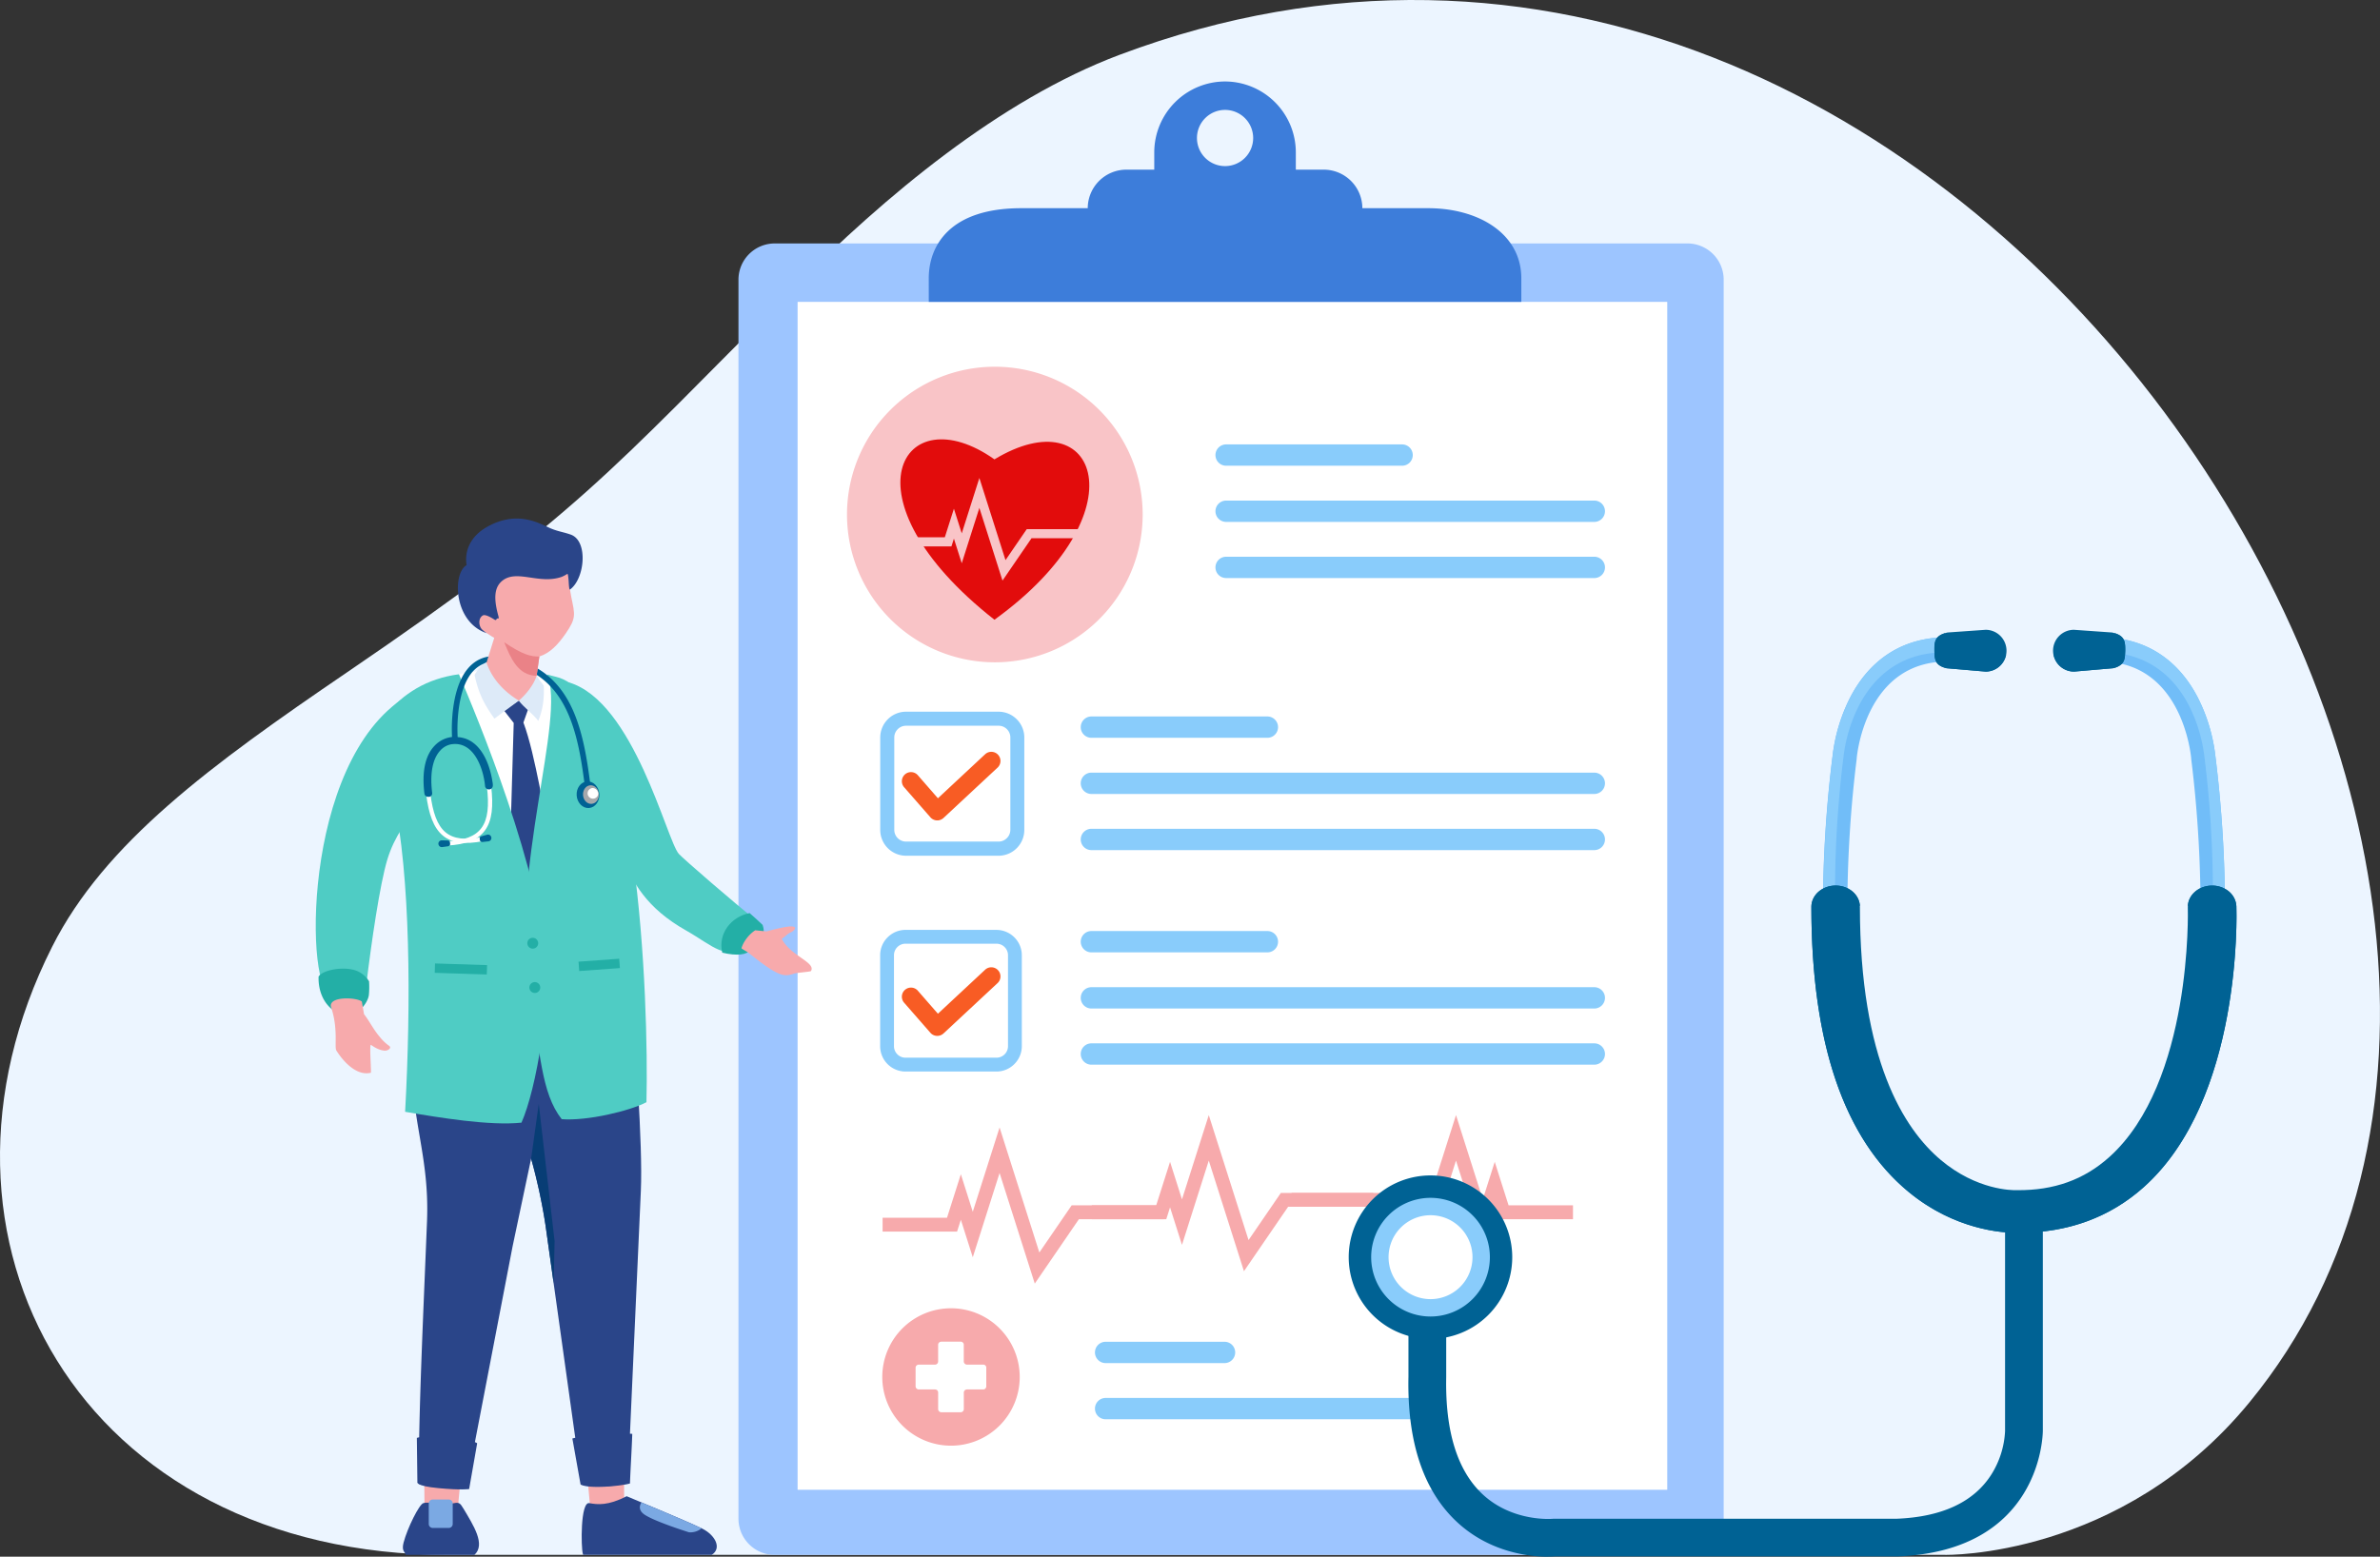
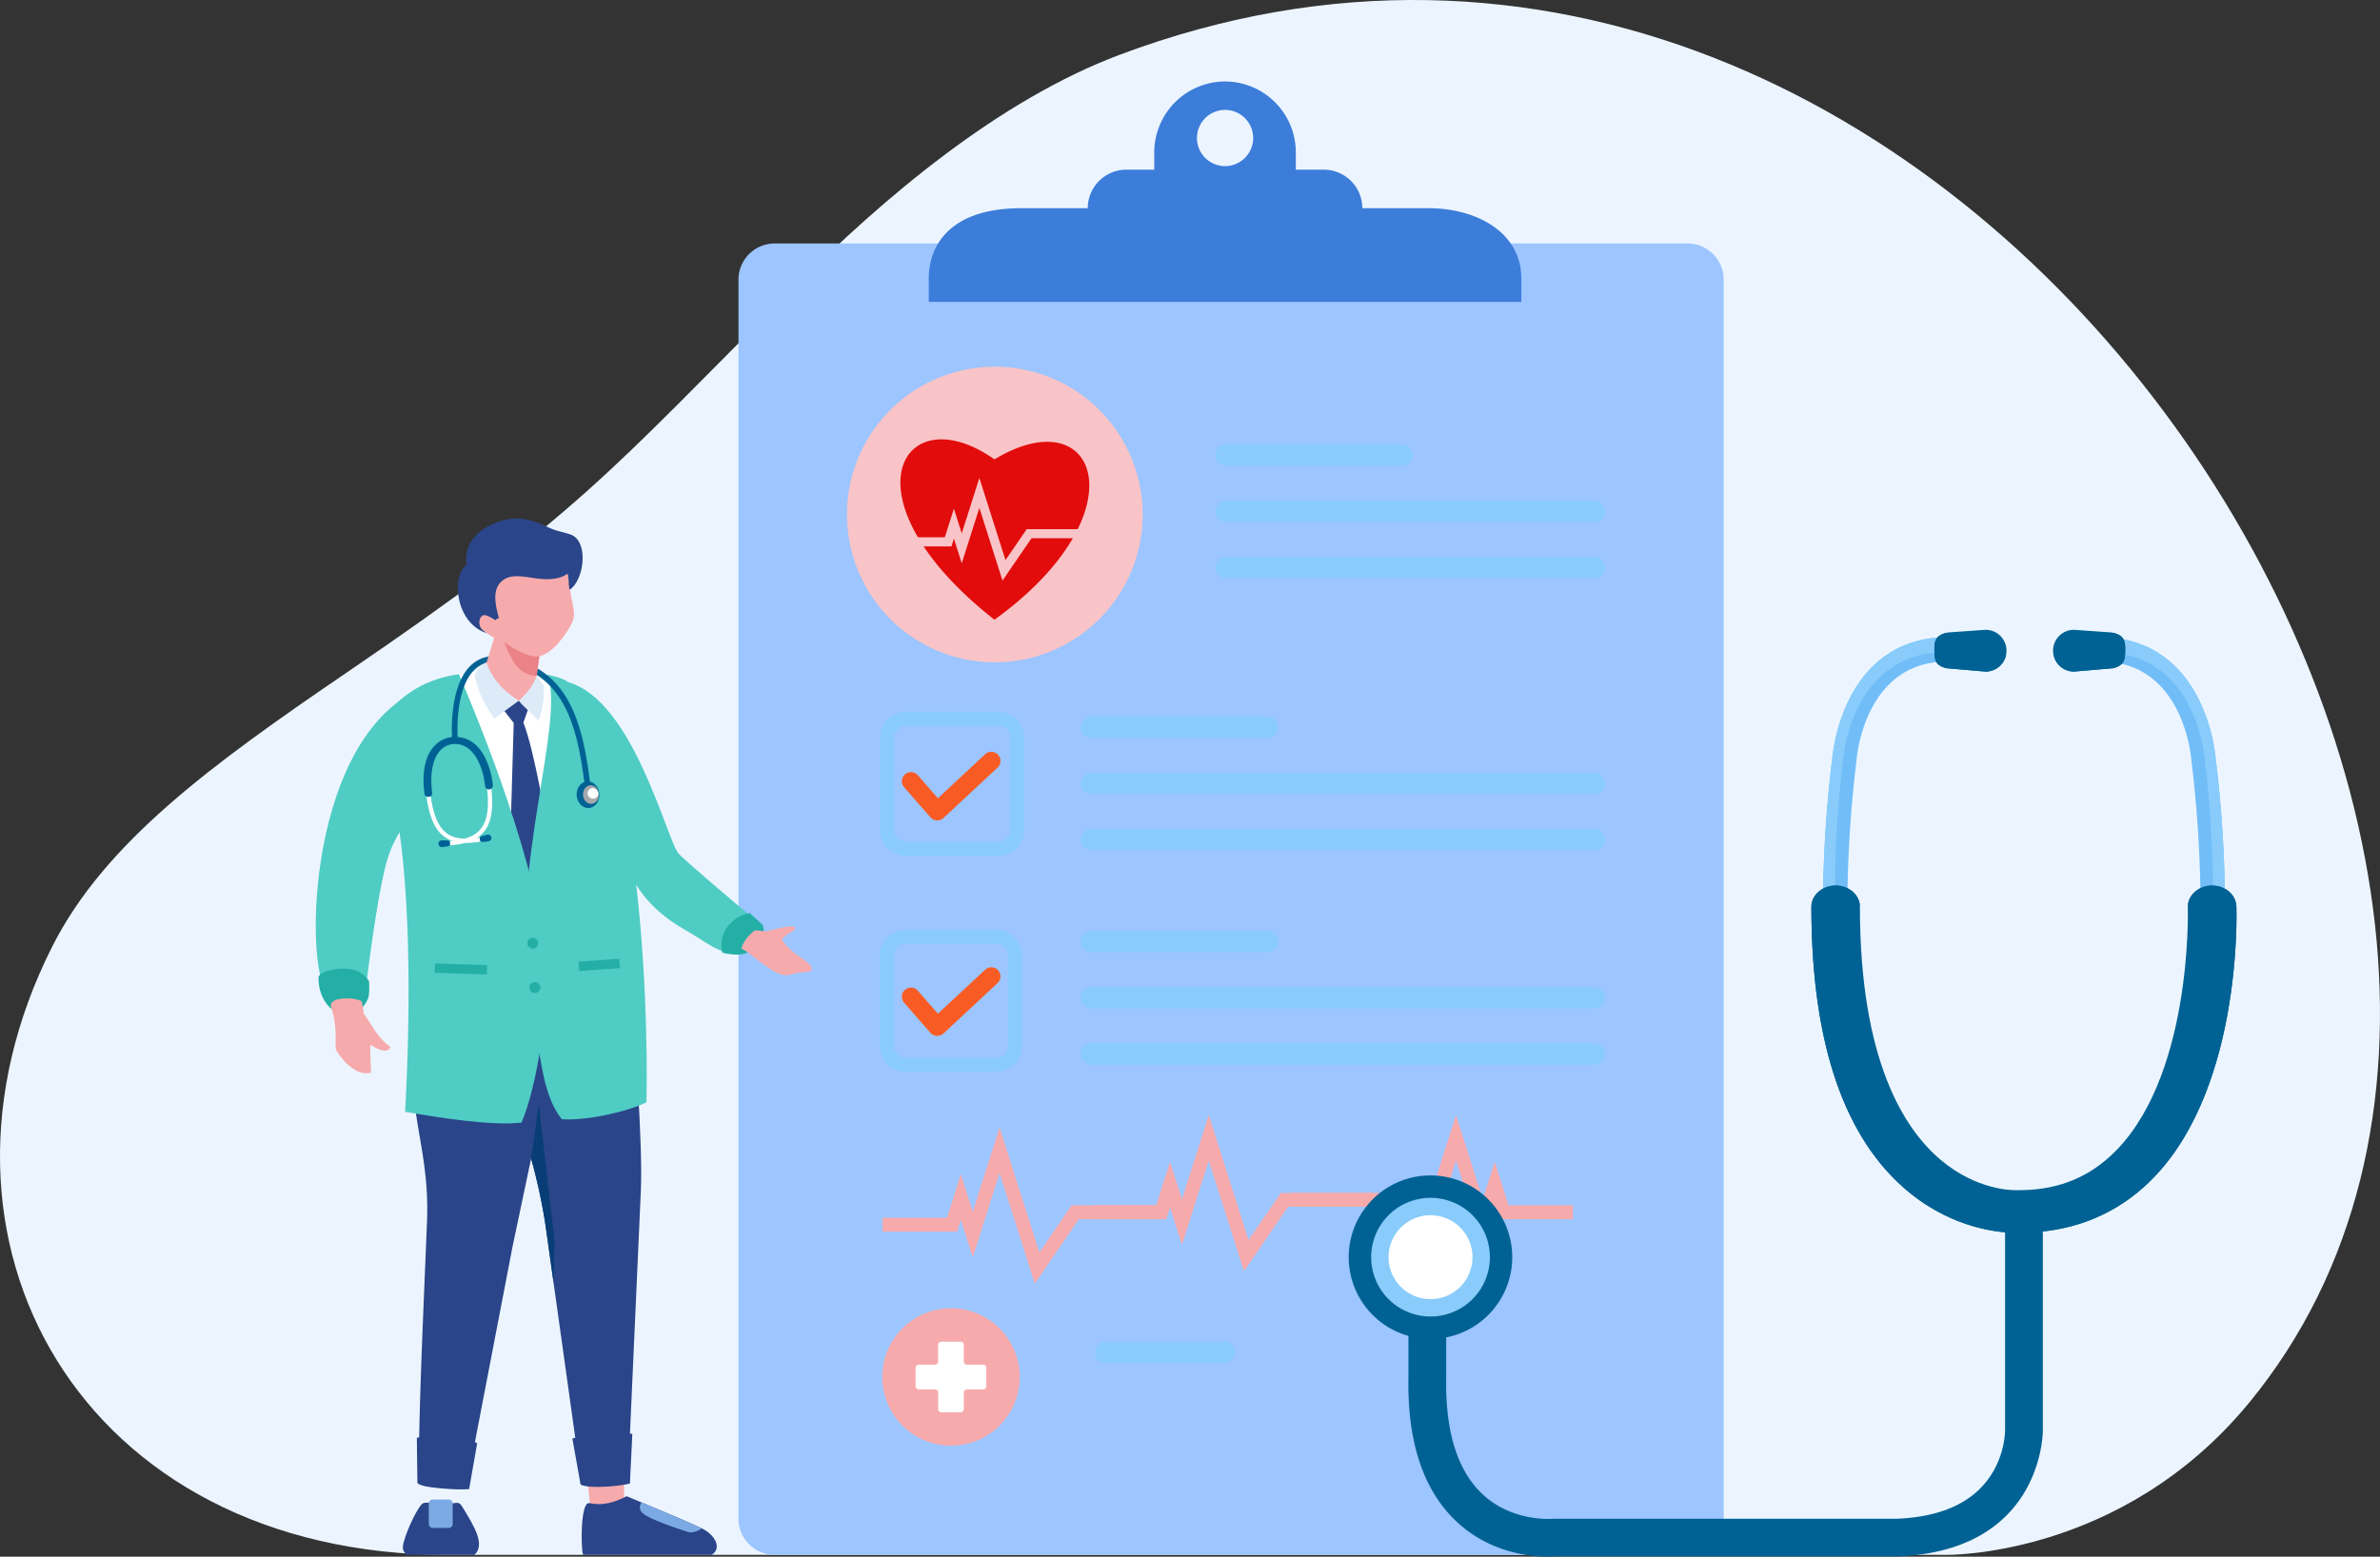
<svg xmlns="http://www.w3.org/2000/svg" viewBox="0 0 1338.93 876.03">
  <rect x="0" y="0" width="1338.93" height="876.03" fill="#333333" stroke="none" />
  <defs>
    <style>.cls-1{fill:#ecf5ff;}.cls-1,.cls-12,.cls-13,.cls-14,.cls-15,.cls-16,.cls-17,.cls-18,.cls-2,.cls-23,.cls-24,.cls-25,.cls-3,.cls-6,.cls-7,.cls-8,.cls-9{fill-rule:evenodd;}.cls-2{fill:#3d7dda;}.cls-3{fill:#9dc5ff;}.cls-18,.cls-4{fill:#fff;}.cls-5,.cls-6{fill:#89ccfb;}.cls-7{fill:#f85c24;}.cls-10,.cls-8{fill:#f9c4c7;}.cls-9{fill:#e20c0c;}.cls-11,.cls-12{fill:#f7aaac;}.cls-13,.cls-20{fill:#4fccc4;}.cls-14,.cls-26{fill:#23afa6;}.cls-15,.cls-19{fill:#2a4589;}.cls-16{fill:#12143c;}.cls-17{fill:#083d75;}.cls-21{fill:#006294;}.cls-22{fill:#a6a8ab;}.cls-23{fill:#ddeaf8;}.cls-24{fill:#ea8287;}.cls-25{fill:#7ba9e3;}.cls-27{fill:#71bdf8;}</style>
  </defs>
  <g id="图层_2" data-name="图层 2">
    <g id="Layer_1" data-name="Layer 1">
      <path class="cls-1" d="M629.93,30.81c-67.82,25.46-132.3,80-183.08,130.8-105.75,105.84-121.53,128.09-252,217-76,51.79-136,95.59-165.52,154.17C-53.63,697.27,45.2,875,252.28,875h841.8s99,2.26,171.28-85.69c244.91-298.09-161.29-936.5-635.43-758.5" />
      <path class="cls-2" d="M689.18,61.85a15.81,15.81,0,1,1-15.8,15.81,15.81,15.81,0,0,1,15.8-15.81m0-16h0A39.93,39.93,0,0,1,729,85.67V99.22a26.35,26.35,0,0,1-26.28,26.27H675.64a26.35,26.35,0,0,1-26.28-26.27V85.67A39.93,39.93,0,0,1,689.18,45.85Z" />
      <path class="cls-3" d="M435.78,137H949.37a20.39,20.39,0,0,1,20.33,20.34V854.67A20.39,20.39,0,0,1,949.37,875H435.78a20.39,20.39,0,0,1-20.34-20.33V157.33A20.4,20.4,0,0,1,435.78,137" />
-       <rect class="cls-4" x="448.71" y="169.88" width="489.24" height="668.48" />
      <path class="cls-5" d="M561.75,408.41H509.7a6.58,6.58,0,0,0-4.66,1.94h0A6.58,6.58,0,0,0,503.1,415v52a6.62,6.62,0,0,0,6.6,6.6h52.05a6.53,6.53,0,0,0,4.65-1.92v0a6.59,6.59,0,0,0,2-4.66V415a6.58,6.58,0,0,0-1.93-4.66h0a6.53,6.53,0,0,0-4.65-1.93m-52.05-7.9h52.05A14.43,14.43,0,0,1,572,404.77h0A14.46,14.46,0,0,1,576.25,415v52A14.51,14.51,0,0,1,572,477.3h0a14.46,14.46,0,0,1-10.23,4.26H509.7a14.53,14.53,0,0,1-14.5-14.5V415a14.49,14.49,0,0,1,4.27-10.24h0A14.43,14.43,0,0,1,509.7,400.51Z" />
      <path class="cls-6" d="M614,403.19h99a6,6,0,1,1,0,12H614a6,6,0,0,1,0-12" />
      <path class="cls-5" d="M560.58,531.06H509.41a6.47,6.47,0,0,0-4.59,1.91h0a6.45,6.45,0,0,0-1.89,4.58v51.17a6.49,6.49,0,0,0,6.49,6.49h51.17a6.45,6.45,0,0,0,4.58-1.89h0a6.47,6.47,0,0,0,1.91-4.59V537.55a6.46,6.46,0,0,0-1.9-4.58h0a6.46,6.46,0,0,0-4.58-1.9m-51.17-7.77h51.17a14.24,14.24,0,0,1,10.06,4.19h0a14.24,14.24,0,0,1,4.19,10.06v51.17a14.23,14.23,0,0,1-4.19,10.08h0A14.2,14.2,0,0,1,560.58,603H509.41a14.27,14.27,0,0,1-14.26-14.26V537.55a14.2,14.2,0,0,1,4.19-10.06h0A14.23,14.23,0,0,1,509.41,523.29Z" />
      <path class="cls-7" d="M527.65,570.47l26.55-24.75a5.13,5.13,0,0,1,7,7.52l-30.46,28.38-.08.06a5.14,5.14,0,0,1-7.23-.48l-14.67-16.79a5.13,5.13,0,1,1,7.71-6.76Z" />
      <path class="cls-2" d="M522.51,169.88H855.86V156.7c0-25.61-24.64-39.54-52.36-39.54H766.43a21.75,21.75,0,0,0-21.68-21.69H633.62a21.74,21.74,0,0,0-21.68,21.69H574.49c-39.77,0-52,20.71-52,39.54Z" />
      <path class="cls-6" d="M614,434.8H896.92a6,6,0,1,1,0,12H614a6,6,0,1,1,0-12" />
      <path class="cls-6" d="M614,466.4H896.92a6,6,0,1,1,0,12H614a6,6,0,1,1,0-12" />
      <path class="cls-6" d="M614,523.94h99a6,6,0,1,1,0,12H614a6,6,0,0,1,0-12" />
      <path class="cls-6" d="M614,555.54H896.92a6,6,0,1,1,0,12H614a6,6,0,1,1,0-12" />
      <path class="cls-6" d="M614,587.14H896.92a6,6,0,1,1,0,12H614a6,6,0,1,1,0-12" />
      <path class="cls-7" d="M527.65,449.22l26.55-24.76a5.13,5.13,0,0,1,7,7.52l-30.46,28.38-.08.06a5.14,5.14,0,0,1-7.23-.48l-14.67-16.79a5.13,5.13,0,1,1,7.71-6.76Z" />
      <path class="cls-8" d="M559.67,206.37a83.17,83.17,0,1,1-83.17,83.17,83.17,83.17,0,0,1,83.17-83.17" />
      <path class="cls-9" d="M559.45,348.76c-87.27-68.61-51.64-126.78,0-90.25,58.09-35.18,83.12,30.22,0,90.25" />
      <path class="cls-6" d="M689.79,250.09h99a6,6,0,1,1,0,12h-99a6,6,0,0,1,0-12" />
      <path class="cls-6" d="M689.79,281.7H896.92a6,6,0,1,1,0,12H689.79a6,6,0,1,1,0-12" />
      <path class="cls-6" d="M689.79,313.3H896.92a6,6,0,1,1,0,12H689.79a6,6,0,1,1,0-12" />
      <polygon class="cls-10" points="507.72 302.36 531.53 302.36 536.65 286.27 541.06 300.15 550.97 268.98 565.67 315.21 577.62 297.78 611.76 297.78 611.76 302.9 580.3 302.9 563.98 326.73 550.97 285.81 541.06 316.98 536.65 303.1 535.26 307.48 507.72 307.48 507.72 302.36" />
      <polygon class="cls-11" points="496.53 685.27 532.77 685.27 540.55 660.79 547.26 681.91 562.34 634.48 584.71 704.83 602.89 678.3 654.83 678.3 654.83 686.09 606.97 686.09 582.14 722.34 562.34 660.09 547.26 707.52 540.55 686.4 538.43 693.06 496.53 693.06 496.53 685.27" />
      <polygon class="cls-11" points="614.22 678.3 650.45 678.3 658.24 653.82 664.95 674.94 680.03 627.51 702.4 697.85 720.57 671.33 772.52 671.33 772.52 679.12 724.66 679.12 699.82 715.37 680.03 653.12 664.95 700.55 658.24 679.43 656.12 686.09 614.22 686.09 614.22 678.3" />
      <polygon class="cls-11" points="884.92 678.3 848.69 678.3 840.9 653.82 834.19 674.94 819.11 627.51 796.74 697.85 778.57 671.33 726.62 671.33 726.62 679.12 774.48 679.12 799.32 715.37 819.11 653.12 834.19 700.55 840.9 679.43 843.02 686.09 884.92 686.09 884.92 678.3" />
      <path class="cls-12" d="M535,736.23a38.66,38.66,0,1,1-38.65,38.66A38.65,38.65,0,0,1,535,736.23" />
      <path class="cls-4" d="M553.05,781.91h-9a1.85,1.85,0,0,0-1.3.5,1.74,1.74,0,0,0-.53,1.33v9.17a1.81,1.81,0,0,1-.5,1.29,1.71,1.71,0,0,1-1.33.54H529.61a1.77,1.77,0,0,1-1.3-.54,1.72,1.72,0,0,1-.53-1.29v-9.17a1.8,1.8,0,0,0-.5-1.33,1.82,1.82,0,0,0-1.34-.5H517a1.9,1.9,0,0,1-1.38-.53,1.8,1.8,0,0,1-.53-1.3V769.77a1.76,1.76,0,0,1,.53-1.34,2,2,0,0,1,1.38-.49h8.93a1.73,1.73,0,0,0,1.34-.54,1.84,1.84,0,0,0,.5-1.3v-9.24a1.7,1.7,0,0,1,.53-1.33,1.85,1.85,0,0,1,1.3-.5h10.77a1.72,1.72,0,0,1,1.83,1.83v9.24a1.83,1.83,0,0,0,1.83,1.84h9a1.69,1.69,0,0,1,1.83,1.83v10.31a1.85,1.85,0,0,1-.49,1.3,1.76,1.76,0,0,1-1.34.53" />
      <path class="cls-6" d="M622,755.08h66.89a6,6,0,1,1,0,12H622a6,6,0,0,1,0-12" />
-       <path class="cls-6" d="M622,786.69H803.31a6,6,0,0,1,0,12H622a6,6,0,0,1,0-12" />
+       <path class="cls-6" d="M622,786.69H803.31a6,6,0,0,1,0,12a6,6,0,0,1,0-12" />
      <path class="cls-13" d="M333.44,426c17.31,39.19,8.79,72.86,52.5,97.61,15.46,8.75,23,18.08,35.12,7.47,6.31-5.53,6.62-11.16,4.09-13.39-11.41-9-40.9-34.51-43.29-37.2C375,472.65,356.62,394.82,320,384c-2.46-1.63,6.33,30.92,13.46,41.93" />
      <path class="cls-14" d="M406.32,536.1c8.1,2,14.33,1.17,15.4-1.43,3.56-8.61,9.95-6.11,7.31-14.18-2-1.91-4.48-4.18-7.3-6.65-10.33,2-17.94,11.45-15.41,22.26" />
      <path class="cls-12" d="M431.27,524.16c2.56-.73,12.72-3.48,15.1-2.67,1.21.42,1,.8.66,1.42a4.85,4.85,0,0,1-2.16,1.77c-1.79.68-4.07,3.31-5.11,3.54,4.92,9.79,19.5,13.35,16.45,18.27-1.06.47-7.85.86-9.57,1.43-5.48,1.78-8.36,2.08-25.34-11.59-.8-.64-3.29-1.94-4.15-2.65.37-1.91,2.88-7,7.72-10.17Z" />
-       <polygon class="cls-12" points="257.76 846.68 259.76 825.62 238.63 826.13 238.83 850.24 257.76 846.68" />
      <path class="cls-15" d="M260.62,848.77c5.81,9.78,12.69,20.33,6.29,26.23H228.23c-.06-.17-.13-.36-.19-.56-.37-1.25-2.18-1.77-1-6.34,2.24-8.49,8.83-21.53,11.09-22.2,4-1.18,9.24,1.77,17.27,0,3-.66,3.67.31,5.19,2.88" />
      <path class="cls-15" d="M322.54,554.84,299.9,646.77,288.35,701.5,262.7,834.8s-5.42,2.48-14.1,2a64.33,64.33,0,0,1-13-1.79c-.19-39.36,2.54-95.16,4.63-147.8,1.6-40.53-11.55-61.31-7.68-102.84,1.28-13.68,15.54-52.58,15.35-52.09Z" />
      <path class="cls-16" d="M318.13,572.72l-5.8,23.57c-29.69,3.7-60.71,1.16-79.77-4q0-4-.06-7.92a50.32,50.32,0,0,1,1.56-10.62c26.92-.16,70.89-.46,75.16-.76,1.41-.09,4.69-.18,8.91-.25" />
      <polygon class="cls-12" points="351.14 846.68 351.06 824.9 329.93 825.41 332.2 850.24 351.14 846.68" />
      <path class="cls-15" d="M352.54,842s33.16,13.64,42.47,18.2c7.23,3.54,11.32,11,5.39,14.78H328.09c-.07-.17-.13-.36-.19-.56-1.07-3.58-1.43-29.46,3.64-28.54,4.6.85,10.55,1.5,21-3.88" />
      <path class="cls-15" d="M354.64,544.71c2.51,43.48,7.08,98.78,5.88,125.55l-7.37,164.47s-10.14,2.19-18.81,1.69-7.1-1.51-7.1-1.51L306.94,689.8s-4.59-33-15.34-58.8c-7.76-18.6-17.27-24-15.87-45.57,1.46-22.38-.43-39.72,2.65-47.46s18.46-4.63,18.46-4.63Z" />
      <path class="cls-16" d="M354.21,572.41l-.84,11.16c-18,5.46-42,9.18-77.79,8.14-.78-3.78-.19-1,.15-6.28.27-4.18.43-8.19.52-12,16.63-.14,30.65-.3,33-.47,5.14-.35,35-.51,45-.56" />
      <path class="cls-17" d="M311.49,722.29l-4.55-32.49A311.46,311.46,0,0,0,298.8,652h0l4.3-30.8L312,698.43Z" />
      <path class="cls-18" d="M256,382.91c19.72,46.71,19.2,196.59,20,196.53,12.59,3.2,50.22,1.75,54.59-1.53,2.52-31.32-1.4-142.63-15.89-188.78-2.27-7.24-4.09-7.17-7-9.54-15.6-2.78-28.54-4.45-50.48,0Z" />
      <path class="cls-19" d="M310.66,474.43l-5.13,49.32-18.66-43.49L289,406.83l-5.59-7.17,8.69-5.57,4.95,5.23-2.59,7.27c7.07,18.86,11.54,53.15,16.25,67.84" />
      <path class="cls-13" d="M316,629.81c14.35,1.12,38.33-4.64,47.68-9.54,1.4-57.48-4.79-228.48-50.79-239.37q-2.62-.73-5.14-1.31c10.87,23.93-20.94,110.85-9.92,176.13,6.11,36.17,6.5,59.26,18.17,74.09" />
      <path class="cls-13" d="M227.91,625.66c19.08,3.28,47.73,8,65.46,6.11,4.09-9.28,8.36-25.85,11.49-47.22,1.52-10.34,4.77-19.8,3.79-33.91C304.36,488.71,268.16,403,258.2,379.43c-36.85,5-51.49,33.83-64.79,65.76l27.85,2.68c9.73,45.5,10,116.32,6.65,177.79" />
      <path class="cls-20" d="M245.44,422.19c-.83-17.57-6.7-38.43-22.14-26.67-56.17,42.8-50.64,174.63-35.2,163.12,7.06-5.26,17.07,9.84,18.05-5.11,2.73-22.74,7.53-55.89,11.75-69.82,8.21-27.11,29.36-34.51,27.54-61.52" />
      <path class="cls-21" d="M257.55,416.21a87.86,87.86,0,0,1,.63-18c.83-5.86,2.41-12.1,5.37-17,2.83-4.69,7-8.15,13-8.74a22.18,22.18,0,0,1,5.23.14c38,5.37,43.64,40.58,47.62,72.9l.35,2.77,3.16-.39-.34-2.77c-4.12-33.36-9.94-70-50.33-75.67a25,25,0,0,0-6-.16c-7.18.71-12.07,4.77-15.4,10.27-3.21,5.32-4.92,12-5.79,18.17a91.29,91.29,0,0,0-.65,18.73Z" />
      <path class="cls-4" d="M271.88,473.33c-10.34,2-17.65,1.18-22.8-3.15s-7.93-11.89-9.37-23.46l2.38-.29c1.36,10.95,3.94,18.07,8.53,21.92s11.21,4.5,20.81,2.63Z" />
      <path class="cls-4" d="M251.53,475.84c10.52-.56,17.4-3.14,21.35-8.59s4.81-13.46,3.4-25l-2.38.29c1.34,10.95.56,18.48-3,23.34s-9.78,7.08-19.54,7.59Z" />
      <path class="cls-21" d="M256.33,414.76c12.78,0,18.64,13,20.57,24.23.31,1.83.53,2.94.23,3.79a2.2,2.2,0,0,1-4.22-.22c-.88-10-6.24-25.39-18.66-23.76h-.15a11,11,0,0,0-6.45,3.59c-3,3.23-6.22,10-4.51,23.89a2,2,0,0,1-1.48,2.1l0,0h-.16l-.16,0h-.12a2.1,2.1,0,0,1-2.44-1.66c-1.52-12.37.38-21.45,5.66-27a15.84,15.84,0,0,1,11.94-5.07" />
      <path class="cls-21" d="M246.62,474.9a1.9,1.9,0,0,1,1.78-2l3.59.07c1.13.2,1.13.78,1.21,1.52s.1,1.39-1.08,1.74l-3.47.48a1.9,1.9,0,0,1-2-1.78" />
      <path class="cls-21" d="M276.42,471.23a1.91,1.91,0,0,0-2.22-1.54l-3.47.94c-1,.47-.91,1-.81,1.77s.25,1.37,1.48,1.43l3.48-.38a1.91,1.91,0,0,0,1.54-2.22" />
      <path class="cls-21" d="M337.17,446.75c.31,4.13-2.29,7.69-5.81,7.95s-6.63-2.86-6.94-7,2.29-7.69,5.81-7.95,6.63,2.86,6.94,7" />
      <path class="cls-22" d="M336.92,446.81c.21,2.88-1.61,5.37-4.07,5.56s-4.63-2-4.85-4.89,1.6-5.38,4.06-5.56,4.64,2,4.86,4.89" />
      <path class="cls-4" d="M336.56,446.74a3,3,0,1,1-3.26-3.28,3.29,3.29,0,0,1,3.26,3.28" />
      <path class="cls-12" d="M318.29,356.44c-4.49,6.53-9,11.12-14.86,13l-1.54,10.87c2.51,7.35,1.42,13.8-8.29,14.14-26.17-2.31-20.49-20-20.14-20.78l4.6-14.78c-.85-.17-7.57-4.95-9.36-5.79s-4-4.81-3.7-8.64,6.05-1.78,6.05-1.78c-5.77-10.72-12.73-19.79-1.07-27.12s36.37-9.13,36.37-9.13l15.14-3c-2.53,4.73-2.36,21.7-.09,32.6,2,9.77,2.92,11.66-3.11,20.42" />
      <path class="cls-23" d="M291.84,394.27c-3.89,3-9.78,7.14-13.67,10.16-6.14-8.57-9.1-14.75-11.19-24.64a25.63,25.63,0,0,1,2.14-3.12,17,17,0,0,1,4.48-4c2.39,7,7.47,15,18.24,21.57" />
      <path class="cls-23" d="M291.84,394.27c2.89,3.89,8.11,7.53,11,11.43,2.51-6.26,3.39-12.1,3.07-19.89-1.2-1.48-2.71-3.51-4-5.5-1.77,5.33-6,10.49-10.05,14" />
      <path class="cls-24" d="M283.66,361.48c3.62,8.79,7.67,18.63,18.23,18.83l1.54-10.87c-4.73.1-9.2-.89-19.77-8" />
      <path class="cls-15" d="M262.5,318.06c-1.34-8.27,2.41-16.27,11.08-21.3,18-10.43,30.93-1.5,36.74.8,4,1.6,6.84,1.88,10.81,3.3,9.93,3.55,7.86,24.93-.47,30.9-.83.59-.62-9.3-1.53-8.8a18.11,18.11,0,0,1-3.15,1.67c-12.86,4.49-25.69-4.72-33.82,2.55-4,3.6-4.49,9.53-1.87,19.15.53,1.94.32,1.73-.6,1.71-.43,0-.26,1.45-1.6.59-1.94-1.25-5.17-3.06-6.47-2.28-2.89,1.74-2.19,6.33-.31,8,.84.76,2.46,1.95,2.46,1.95-18.6-6.25-19.36-33.63-11.27-38.28" />
      <path class="cls-25" d="M243.45,843.85h9a2.24,2.24,0,0,1,2.24,2.24v11.52a2.24,2.24,0,0,1-2.24,2.24h-9a2.25,2.25,0,0,1-2.24-2.24V846.09a2.25,2.25,0,0,1,2.24-2.24" />
      <path class="cls-25" d="M360.87,845.49c10.05,4.18,26.91,11.26,33.83,14.57a9.92,9.92,0,0,1-7.07,2.24s-19.64-6.13-25.22-10.09c-3.3-2.34-2.64-5-1.54-6.72" />
      <path class="cls-15" d="M322,809.5l4.62,25.91c5.05,2.68,23.45.72,27.78-.59.34-9.09,1-18.82,1.3-27.91A104.41,104.41,0,0,0,322,809.5" />
      <path class="cls-15" d="M234.51,809.17l.3,24.84s-1.37,2.19,11.82,3.43,17.3.5,17.3.5l4.49-25.6c.34-1.92-29.63-5-33.91-3.17" />
      <rect class="cls-26" x="256.68" y="530.68" width="5.28" height="29.3" transform="translate(-294.04 787.06) rotate(-88.17)" />
      <rect class="cls-26" x="325.66" y="540.33" width="22.94" height="5.28" transform="translate(-38.35 25.77) rotate(-4.14)" />
      <path class="cls-14" d="M299.73,527.75a3.05,3.05,0,1,1-3.06,3,3,3,0,0,1,3.06-3" />
      <path class="cls-14" d="M300.87,552.67a3.06,3.06,0,1,1-3.06,3.05,3.06,3.06,0,0,1,3.06-3.05" />
      <path class="cls-14" d="M179.23,549.61c-.35,10.28,5,19.37,13.83,21.31,8.33,1.83,14.09-7,14.47-11.12a46.93,46.93,0,0,0,.09-7.57,14.44,14.44,0,0,0-9.62-6.66c-6.92-1.45-16.75.61-18.77,4" />
      <path class="cls-12" d="M203.55,563.56l1.24,7.16c3.11,4,5.36,8.74,8.87,12.81a25.61,25.61,0,0,0,5,4.83c2.19,1.35-.57,3-2.18,2.9-4.57-.36-7.75-3.51-7.93-3.24-.73,1.29.46,15.58.07,15.67-9.68,2.35-17.92-10.09-19.42-12.58-1.16-1.91,1.19-12.3-3-24.51-1.32-6.08,14.29-5.44,17.37-3" />
      <path class="cls-21" d="M870.84,876c1.82,0,3.17-.07,3.92-.13h192.71c79.89-3,81.74-66.91,81.78-70.68V692H1128v113.4a50.46,50.46,0,0,1-7.55,24.12c-9.84,15.7-27.87,24.16-53.59,25.15H873.79l-.54.05c-.17,0-22.38,1.85-39.16-13.81C819.84,827.61,813,805.43,813.6,775V686.09H792.36v88.55c-.78,36.89,8.48,64.51,27.53,82.07,18.75,17.3,41.39,19.32,51,19.32" />
      <path class="cls-27" d="M1244.58,533.11a6.84,6.84,0,0,0,6.82-6.52c.08-1.79,2-44.67-5.09-101.19a97,97,0,0,0-9.83-32.76c-11.51-22.27-30.4-34-54.62-34a6.83,6.83,0,1,0,0,13.65c45.6,0,50.66,52.23,50.85,54.45l0,.28c6.93,55.42,5,98.55,5,99a6.84,6.84,0,0,0,6.51,7.14Z" />
      <path class="cls-5" d="M1251.6,500.12a704.83,704.83,0,0,0-5.29-74.72,97,97,0,0,0-9.83-32.76c-9.4-18.2-23.74-29.39-41.89-32.87,1,1.71,1,3.81,1,6.24h0v0h0v.14c0,.74,0,1.47-.1,2.16,15.58,3.27,27.89,13.07,36,28.82a86.17,86.17,0,0,1,8.68,28.91,620,620,0,0,1,4.74,72.29,15,15,0,0,1,6.69,1.76" />
      <path class="cls-27" d="M1032.67,533.11a6.85,6.85,0,0,1-6.82-6.52c-.08-1.79-2-44.67,5.09-101.19a97.28,97.28,0,0,1,9.83-32.76c11.51-22.27,30.4-34,54.63-34a6.83,6.83,0,1,1,0,13.65c-45.6,0-50.67,52.23-50.86,54.45l0,.28c-6.93,55.42-5,98.55-5,99a6.83,6.83,0,0,1-6.51,7.14Z" />
      <path class="cls-5" d="M1025.65,500.08a15.12,15.12,0,0,1,6.7-1.72,620,620,0,0,1,4.74-72.29,85.77,85.77,0,0,1,8.67-28.91c9.23-17.87,23.85-28.08,42.51-29.79,0-.39,0-.79,0-1.19,0-3,0-5.48,1.64-7.37-21.58,1.68-38.47,13.29-49.09,33.83a97.28,97.28,0,0,0-9.83,32.76,709.25,709.25,0,0,0-5.29,74.68" />
      <path class="cls-21" d="M1133.84,693.75h1.9c27.61,0,51.29-8.68,70.38-25.79,55.18-49.44,52.17-153.58,52-158-.24-6.62-6.57-11.81-14.08-11.61s-13.46,5.73-13.23,12.35c.05,1.32,2.71,98.47-44.25,140.5-14.15,12.67-31,18.73-51.73,18.56-.42,0-.56,0-.95,0-1.69,0-21.66.16-42.05-17-20.76-17.48-45.49-56.37-45.49-142.43,0-6.62-6.11-12-13.66-12s-13.65,5.36-13.65,12c0,76.59,18.45,130.6,54.85,160.53,26,21.36,52.83,22.88,59.94,22.88" />
      <path class="cls-21" d="M1133.84,693.75h1.9c27.61,0,51.29-8.68,70.38-25.79,48.8-43.72,52.09-130.21,52.09-152.69,0-2.94-.06-4.79-.07-5.3a11.83,11.83,0,0,0-6.54-9.85,15,15,0,0,0-6.69-1.76h-.85c-7.17.2-12.88,5.22-13.21,11.41,6.38,0,11.7,4.45,11.9,10.11.13,3.84,2.75,94.57-45.32,137.64-16.63,14.91-37.26,22.46-61.32,22.46h-.74l-.92,0c-6.19,0-29.58-1.33-52.21-19.94-31.71-26.08-47.8-73.13-47.8-139.86,0-5.76,5.32-10.43,11.89-10.44-.34-6.21-6-11.18-13.16-11.4h-.47c-7.54,0-13.65,5.36-13.65,12,0,76.59,18.45,130.6,54.85,160.53,26,21.36,52.83,22.88,59.94,22.88" />
      <path class="cls-21" d="M1155,366.18a11.76,11.76,0,0,0,11.76,11.76l22-1.9c6.83-1.71,6.63-5.29,6.83-9.86,0-4.93,0-8.54-7.4-10.25l-21.43-1.51A11.75,11.75,0,0,0,1155,366.18" />
      <path class="cls-21" d="M1166.73,377.94l22-1.9a10,10,0,0,0,5-2.49c1.34-1.4,1.66-3.18,1.78-5.21,0-.69.07-1.42.1-2.16V366h0v0h0c0-4.53-.07-7.92-6-9.72,0,8.22-3.76,14.84-13.38,16.22a43.27,43.27,0,0,1-6,.45c-5.63,0-10.72-1.33-14.92-4.54a11.76,11.76,0,0,0,10.28,9.45h0l.16,0h1.07" />
      <path class="cls-21" d="M1128.81,366.18a11.76,11.76,0,0,1-11.76,11.76l-22-1.9c-6.83-1.71-6.64-5.29-6.83-9.86,0-4.93,0-8.54,7.4-10.25l21.43-1.51a11.75,11.75,0,0,1,11.76,11.76" />
      <path class="cls-21" d="M1117.05,377.94h.48a11.76,11.76,0,0,0,11.06-9.51c-4.2,3.21-9.29,4.54-14.92,4.54a43.27,43.27,0,0,1-6-.45c-9.61-1.38-13.4-8-13.38-16.22-6,1.83-6,5.28-6,9.89,0,.4,0,.8,0,1.19a10.83,10.83,0,0,0,1.09,5.2c.89,1.5,2.54,2.68,5.69,3.47Z" />
      <path class="cls-21" d="M758.75,707.47a46,46,0,1,0,46-46,46,46,0,0,0-46,46" />
      <path class="cls-5" d="M771.39,707.47a33.39,33.39,0,1,0,33.39-33.39,33.39,33.39,0,0,0-33.39,33.39" />
      <path class="cls-4" d="M781.17,707.47a23.61,23.61,0,1,0,23.61-23.61,23.61,23.61,0,0,0-23.61,23.61" />
    </g>
  </g>
</svg>